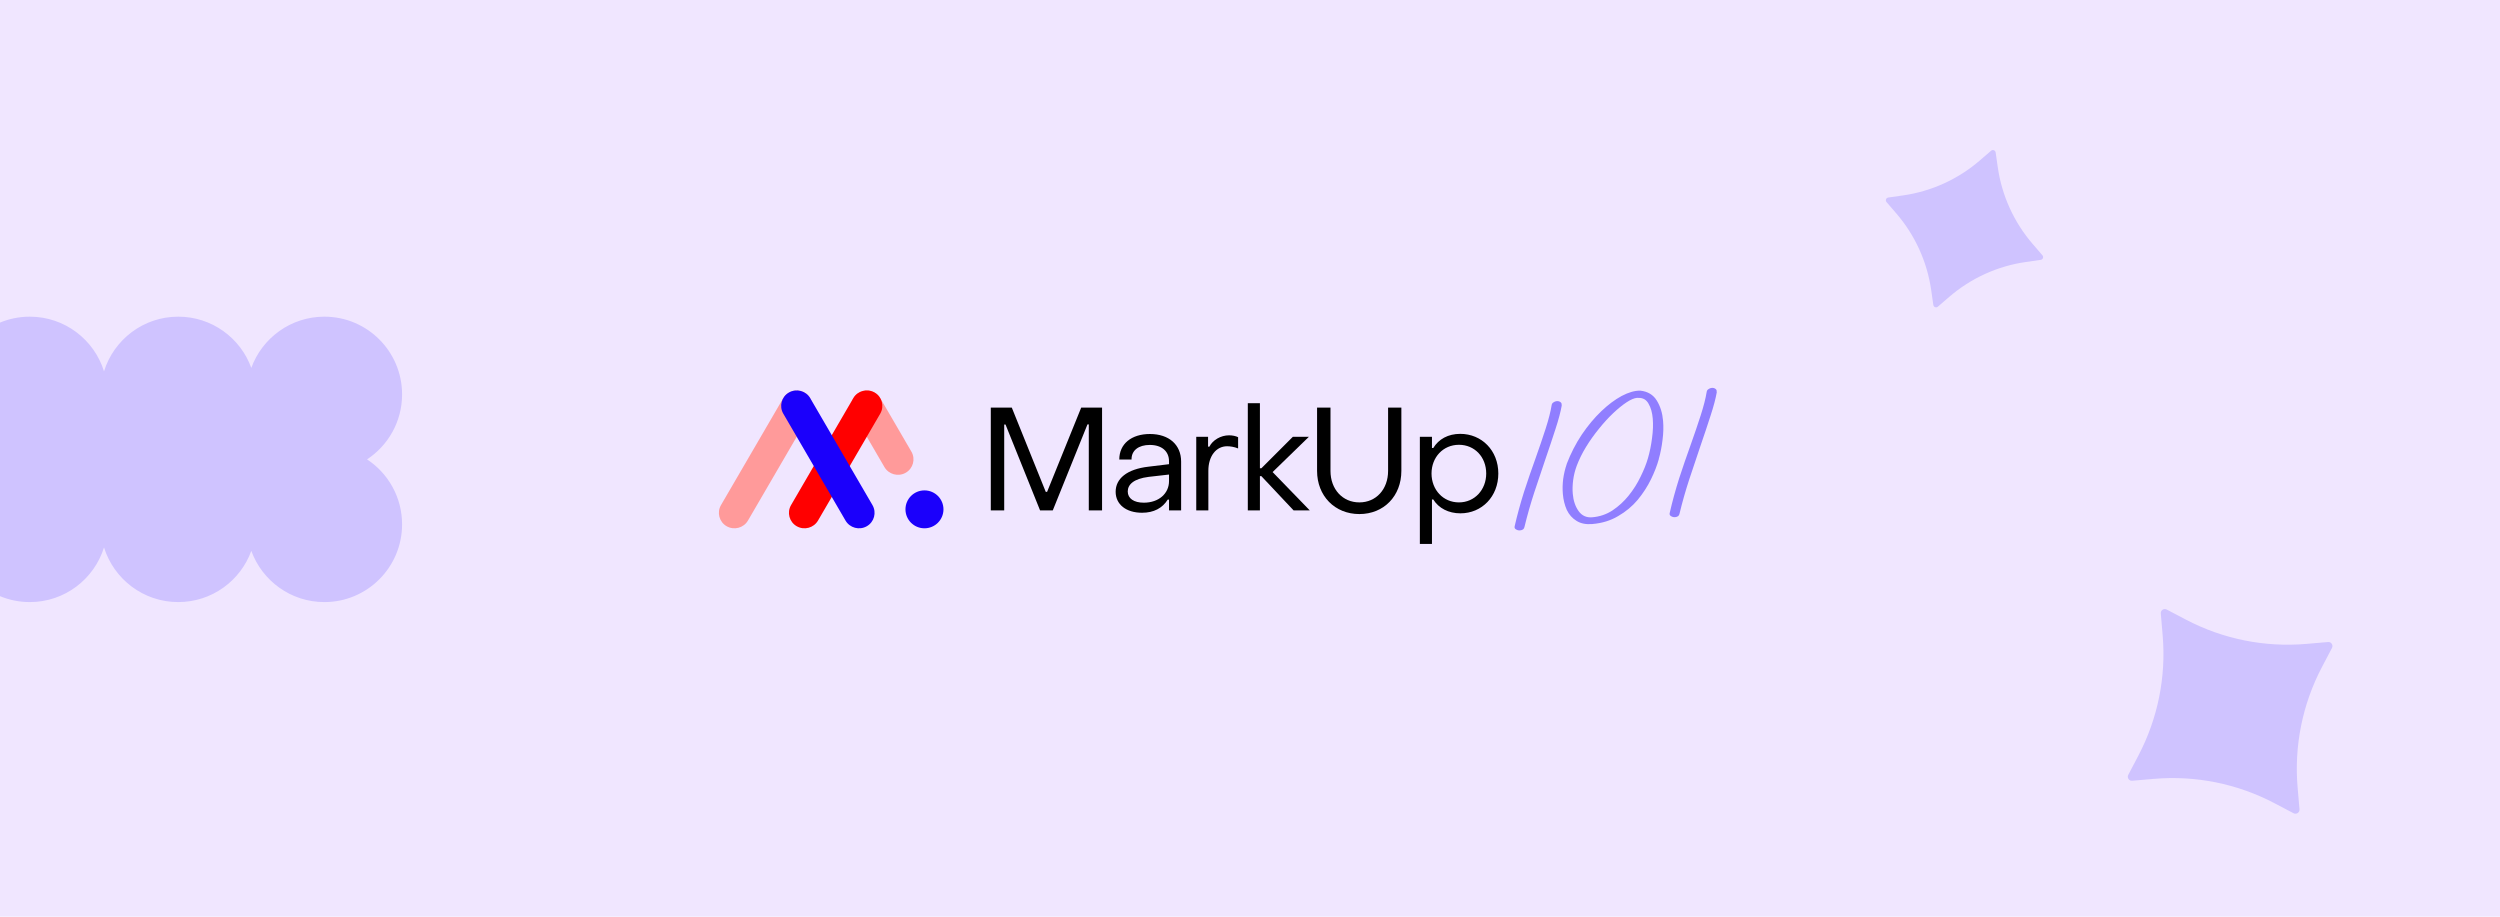
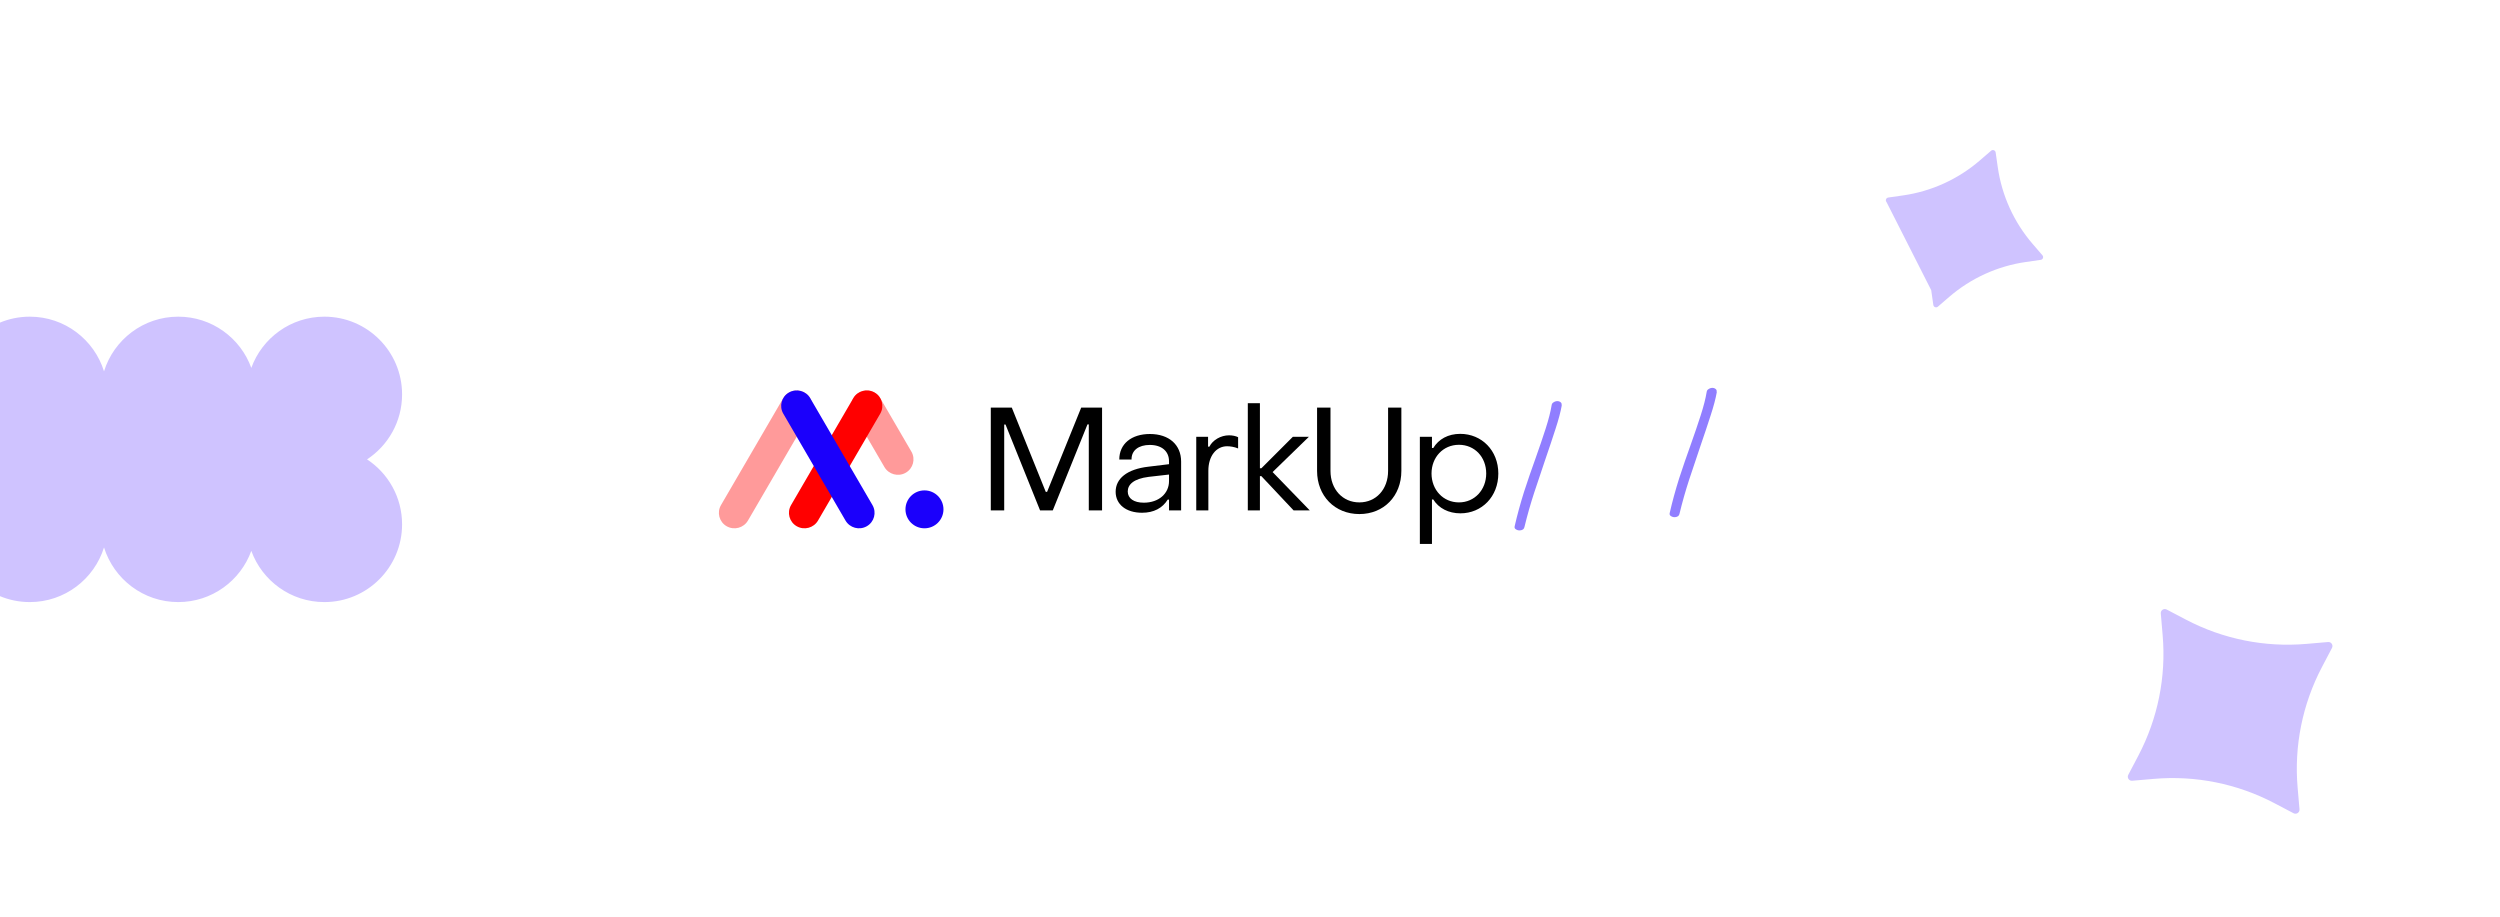
<svg xmlns="http://www.w3.org/2000/svg" width="1200" height="440" viewBox="0 0 1200 440" fill="none">
  <g clip-path="url(#clip0_61_15)">
-     <rect width="1200" height="440" fill="#F0E6FF" />
    <path d="M804.033 248.24C803.339 248.299 802.689 248.132 802.084 247.739C801.484 247.409 801.28 246.886 801.473 246.17C802.724 240.724 804.225 235.225 805.976 229.672C807.79 224.114 809.623 218.778 811.474 213.662C813.32 208.482 814.946 203.703 816.352 199.325C817.758 194.946 818.711 191.21 819.209 188.116C819.287 187.537 819.568 187.1 820.051 186.805C820.529 186.446 821.052 186.242 821.62 186.194C822.314 186.135 822.898 186.276 823.372 186.616C823.909 186.952 824.113 187.475 823.983 188.185L824.077 188.177C823.521 191.339 822.511 195.144 821.047 199.591C819.641 203.97 818.047 208.746 816.264 213.92C814.481 219.094 812.682 224.46 810.868 230.017C809.054 235.575 807.49 241.08 806.176 246.531C806.01 247.563 805.296 248.132 804.033 248.24Z" fill="#907EFF" />
-     <path d="M764.274 251.539C761.245 251.797 758.722 251.282 756.705 249.992C754.693 248.765 753.146 247.022 752.063 244.763C751.038 242.435 750.407 239.883 750.17 237.106C749.971 234.771 750.021 232.383 750.321 229.942C750.679 227.433 751.24 225.065 752.003 222.838L751.995 222.744C753.973 217.617 756.398 212.897 759.272 208.583C762.208 204.265 765.322 200.535 768.614 197.393C771.905 194.252 775.161 191.813 778.382 190.076C781.665 188.333 784.643 187.475 787.315 187.502C790.908 187.894 793.554 189.48 795.254 192.259C796.947 194.974 797.956 198.225 798.279 202.012C798.527 204.914 798.438 207.973 798.014 211.187C797.647 214.333 797.048 217.372 796.218 220.303L796.226 220.398C795.401 223.392 794.15 226.614 792.474 230.062C790.798 233.51 788.664 236.807 786.072 239.952C783.475 243.034 780.359 245.621 776.723 247.711C773.156 249.859 769.038 251.132 764.368 251.53L764.274 251.539ZM764.283 248.296C767.88 247.989 771.123 246.886 774.012 244.987C776.958 243.019 779.552 240.636 781.792 237.839C784.09 234.973 785.993 231.95 787.501 228.77C789.073 225.585 790.25 222.624 791.033 219.888C791.916 216.825 792.564 213.623 792.978 210.282C793.45 206.873 793.565 203.749 793.322 200.909C793.075 198.006 792.394 195.617 791.28 193.742C790.23 191.861 788.658 190.946 786.565 190.998C786.37 190.951 786.115 190.941 785.8 190.968C784.411 191.087 782.724 191.803 780.739 193.116C778.753 194.43 776.614 196.17 774.32 198.336C772.026 200.503 769.759 202.984 767.518 205.782C765.273 208.516 763.201 211.426 761.303 214.512C759.463 217.529 757.973 220.549 756.833 223.57C756.006 225.802 755.437 228.075 755.127 230.39C754.816 232.705 754.749 234.903 754.927 236.986C755.212 240.33 756.149 243.111 757.737 245.327C759.324 247.543 761.506 248.533 764.283 248.296Z" fill="#907EFF" />
    <path d="M729.614 254.593C728.92 254.652 728.27 254.485 727.664 254.092C727.064 253.762 726.861 253.239 727.054 252.523C728.305 247.077 729.806 241.578 731.557 236.025C733.371 230.468 735.203 225.131 737.055 220.015C738.901 214.836 740.527 210.057 741.933 205.678C743.339 201.299 744.291 197.563 744.79 194.469C744.868 193.89 745.148 193.453 745.631 193.158C746.109 192.799 746.632 192.596 747.2 192.547C747.894 192.488 748.478 192.629 748.952 192.97C749.49 193.305 749.693 193.828 749.563 194.538L749.658 194.53C749.101 197.692 748.091 201.497 746.628 205.944C745.222 210.323 743.627 215.099 741.844 220.273C740.061 225.447 738.263 230.813 736.449 236.37C734.635 241.928 733.071 247.433 731.757 252.884C731.59 253.916 730.876 254.485 729.614 254.593Z" fill="#907EFF" />
    <path d="M700.923 208.25C711.213 208.25 719.193 216.23 719.193 227.29C719.193 238.35 711.283 246.4 700.993 246.4C695.323 246.4 690.563 243.95 687.973 239.75H687.343V261.1H681.533V209.65H687.343V215.04H687.973C690.563 210.77 695.113 208.25 700.923 208.25ZM700.293 213.5C692.663 213.5 687.133 219.52 687.133 227.29C687.133 235.06 692.663 241.15 700.293 241.15C707.853 241.15 713.383 235.06 713.383 227.29C713.383 219.38 707.853 213.5 700.293 213.5Z" fill="black" />
    <path d="M652.494 246.75C640.734 246.75 632.194 238.07 632.194 226.03V195.65H638.634V226.03C638.634 234.85 644.444 241.15 652.494 241.15C660.544 241.15 666.284 234.85 666.284 226.03V195.65H672.654V226.03C672.654 238.07 664.254 246.75 652.494 246.75Z" fill="black" />
    <path d="M598.949 245V193.55H604.759V224.77H605.459L620.579 209.65H628.279L610.849 226.59L628.699 245H620.929L605.459 228.55H604.759V245H598.949Z" fill="black" />
    <path d="M574.2 245V209.65H579.87V214.41H580.5C582.11 211.19 586.03 208.95 589.95 208.95C591.56 208.95 593.24 209.3 594.29 209.86V215.25C592.47 214.48 590.37 214.2 589.04 214.2C583.72 214.2 580.01 218.96 580.01 225.96V245H574.2Z" fill="black" />
    <path d="M548.179 246.12C540.549 246.12 535.509 242.13 535.509 236.04C535.509 229.81 540.829 225.19 551.329 224L561.129 222.81V221.41C561.129 216.65 557.699 213.57 551.889 213.57C546.569 213.57 543.069 216.16 543.139 220.57H537.259C537.259 213.08 543.069 208.32 551.959 208.32C561.129 208.32 566.939 213.5 566.939 221.55V245H561.129V239.82H560.499C557.979 243.88 553.849 246.12 548.179 246.12ZM549.019 241.29C556.229 241.29 561.129 236.88 561.129 230.93V227.78L551.329 228.9C544.119 229.81 541.319 232.61 541.319 235.9C541.319 239.26 544.259 241.29 549.019 241.29Z" fill="black" />
    <path d="M475.58 245V195.65H485.66L501.97 236.11H502.6L518.98 195.65H528.99V245H522.62V203.7H521.99L505.33 245H499.24L482.65 203.77H482.02V245H475.58Z" fill="black" />
    <path d="M388.891 198.549C390.961 194.993 389.741 190.452 386.167 188.405C382.592 186.358 378.017 187.581 375.947 191.137L346.075 242.451C344.006 246.007 345.225 250.548 348.8 252.595C352.374 254.642 356.95 253.419 359.019 249.863L388.891 198.549Z" fill="#FF9A9A" />
    <path d="M409.599 198.549C407.529 194.993 408.749 190.452 412.324 188.405C415.898 186.358 420.473 187.581 422.543 191.137L437.468 216.775C439.538 220.331 438.318 224.872 434.744 226.919C431.169 228.966 426.594 227.743 424.524 224.187L409.599 198.549Z" fill="#FF9A9A" />
    <path d="M422.522 198.549C424.591 194.993 423.371 190.452 419.797 188.405C416.222 186.358 411.647 187.581 409.577 191.137L379.705 242.451C377.636 246.007 378.856 250.548 382.43 252.595C386.005 254.642 390.58 253.419 392.65 249.863L422.522 198.549Z" fill="#FF0000" />
    <path d="M375.969 198.549C373.899 194.993 375.119 190.452 378.693 188.405C382.268 186.358 386.843 187.581 388.913 191.137L418.785 242.451C420.854 246.007 419.635 250.548 416.06 252.595C412.486 254.642 407.91 253.419 405.841 249.863L375.969 198.549Z" fill="#1B00FB" />
    <path d="M452.865 244.488C452.865 249.513 448.782 253.587 443.744 253.587C438.706 253.587 434.623 249.513 434.623 244.488C434.623 239.463 438.706 235.389 443.744 235.389C448.782 235.389 452.865 239.463 452.865 244.488Z" fill="#1B00FB" />
    <path d="M1040 292.57L1049.26 297.429C1067.02 306.755 1087.08 310.795 1107.07 309.07L1117.48 308.171C1119 308.04 1120.07 309.646 1119.36 311.005L1114.5 320.256C1105.18 338.015 1101.13 358.081 1102.86 378.065L1103.76 388.476C1103.89 390.005 1102.28 391.072 1100.92 390.36L1091.67 385.501C1073.91 376.175 1053.85 372.134 1033.86 373.859L1023.45 374.759C1021.92 374.89 1020.86 373.284 1021.57 371.925L1026.43 362.674C1035.75 344.914 1039.8 324.849 1038.07 304.864L1037.18 294.447C1037.05 292.927 1038.65 291.859 1040 292.57Z" fill="#CFC3FF" />
-     <path d="M906.35 94.817L913.45 93.801C927.081 91.85 939.869 86.031 950.295 77.037L955.726 72.351C956.524 71.663 957.764 72.128 957.914 73.17L958.929 80.271C960.88 93.901 966.699 106.69 975.693 117.116L980.379 122.547C981.067 123.345 980.602 124.584 979.56 124.734L972.459 125.75C958.829 127.701 946.04 133.52 935.614 142.514L930.183 147.2C929.385 147.887 928.146 147.423 927.996 146.38L926.98 139.28C925.029 125.649 919.21 112.861 910.216 102.435L905.533 96.996C904.849 96.203 905.313 94.964 906.35 94.817Z" fill="#CFC3FF" />
+     <path d="M906.35 94.817L913.45 93.801C927.081 91.85 939.869 86.031 950.295 77.037L955.726 72.351C956.524 71.663 957.764 72.128 957.914 73.17L958.929 80.271C960.88 93.901 966.699 106.69 975.693 117.116L980.379 122.547C981.067 123.345 980.602 124.584 979.56 124.734L972.459 125.75C958.829 127.701 946.04 133.52 935.614 142.514L930.183 147.2C929.385 147.887 928.146 147.423 927.996 146.38L926.98 139.28L905.533 96.996C904.849 96.203 905.313 94.964 906.35 94.817Z" fill="#CFC3FF" />
    <path fill-rule="evenodd" clip-rule="evenodd" d="M193 251.687C193 238.647 186.315 227.171 176.186 220.5C186.315 213.829 193 202.353 193 189.313C193 168.705 176.301 152 155.701 152C139.57 152 125.831 162.244 120.629 176.583C115.427 162.244 101.687 152 85.557 152C68.812 152 54.644 163.038 49.928 178.239C45.212 163.038 31.044 152 14.299 152C-6.301 152 -23 168.705 -23 189.313C-23 202.353 -16.315 213.829 -6.186 220.5C-16.315 227.171 -23 238.647 -23 251.687C-23 272.295 -6.301 289 14.299 289C31.044 289 45.212 277.962 49.928 262.761C54.644 277.962 68.812 289 85.557 289C101.687 289 115.427 278.756 120.629 264.417C125.831 278.756 139.57 289 155.701 289C176.301 289 193 272.295 193 251.687Z" fill="#CFC3FF" />
  </g>
  <defs>
    <clipPath id="clip0_61_15">
      <rect width="1200" height="440" fill="white" />
    </clipPath>
  </defs>
</svg>